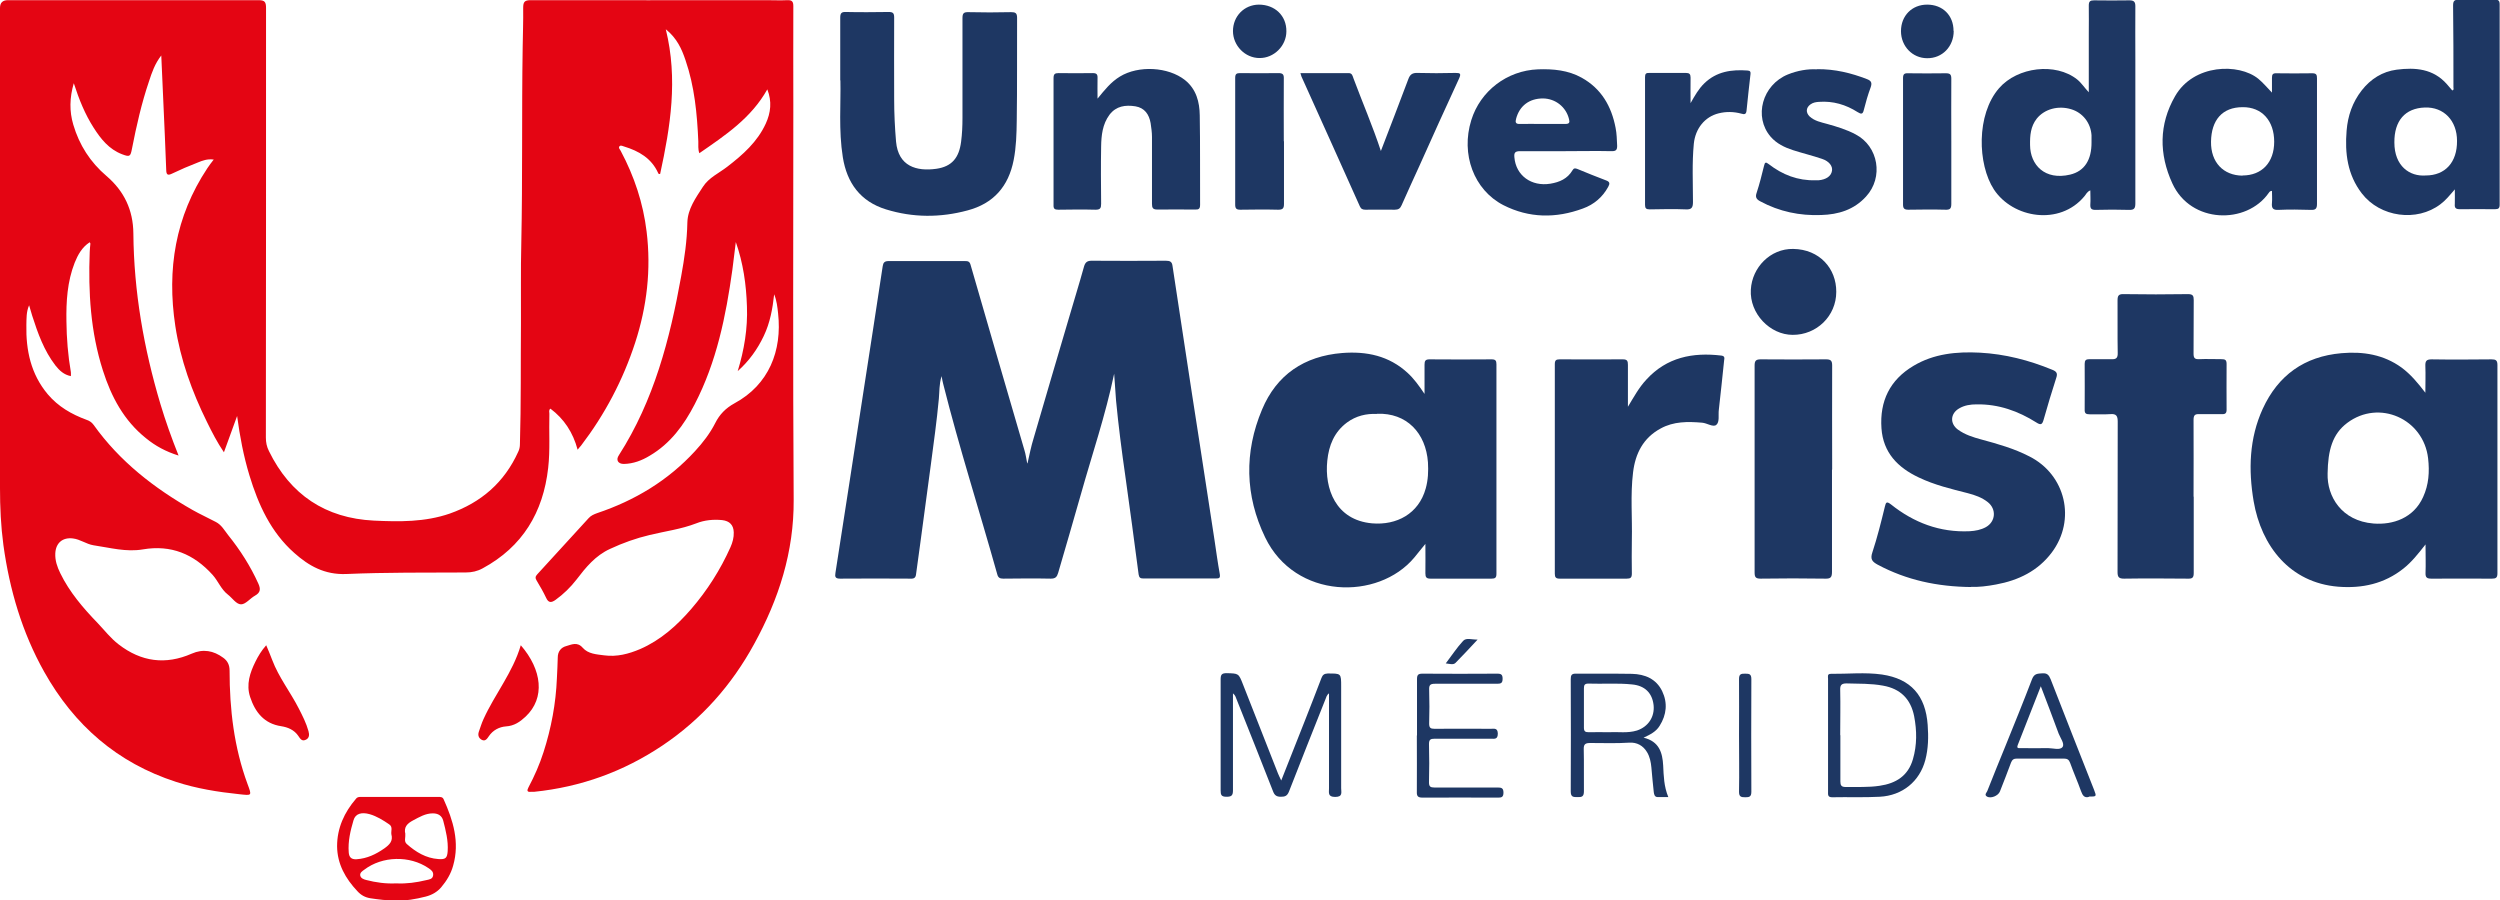
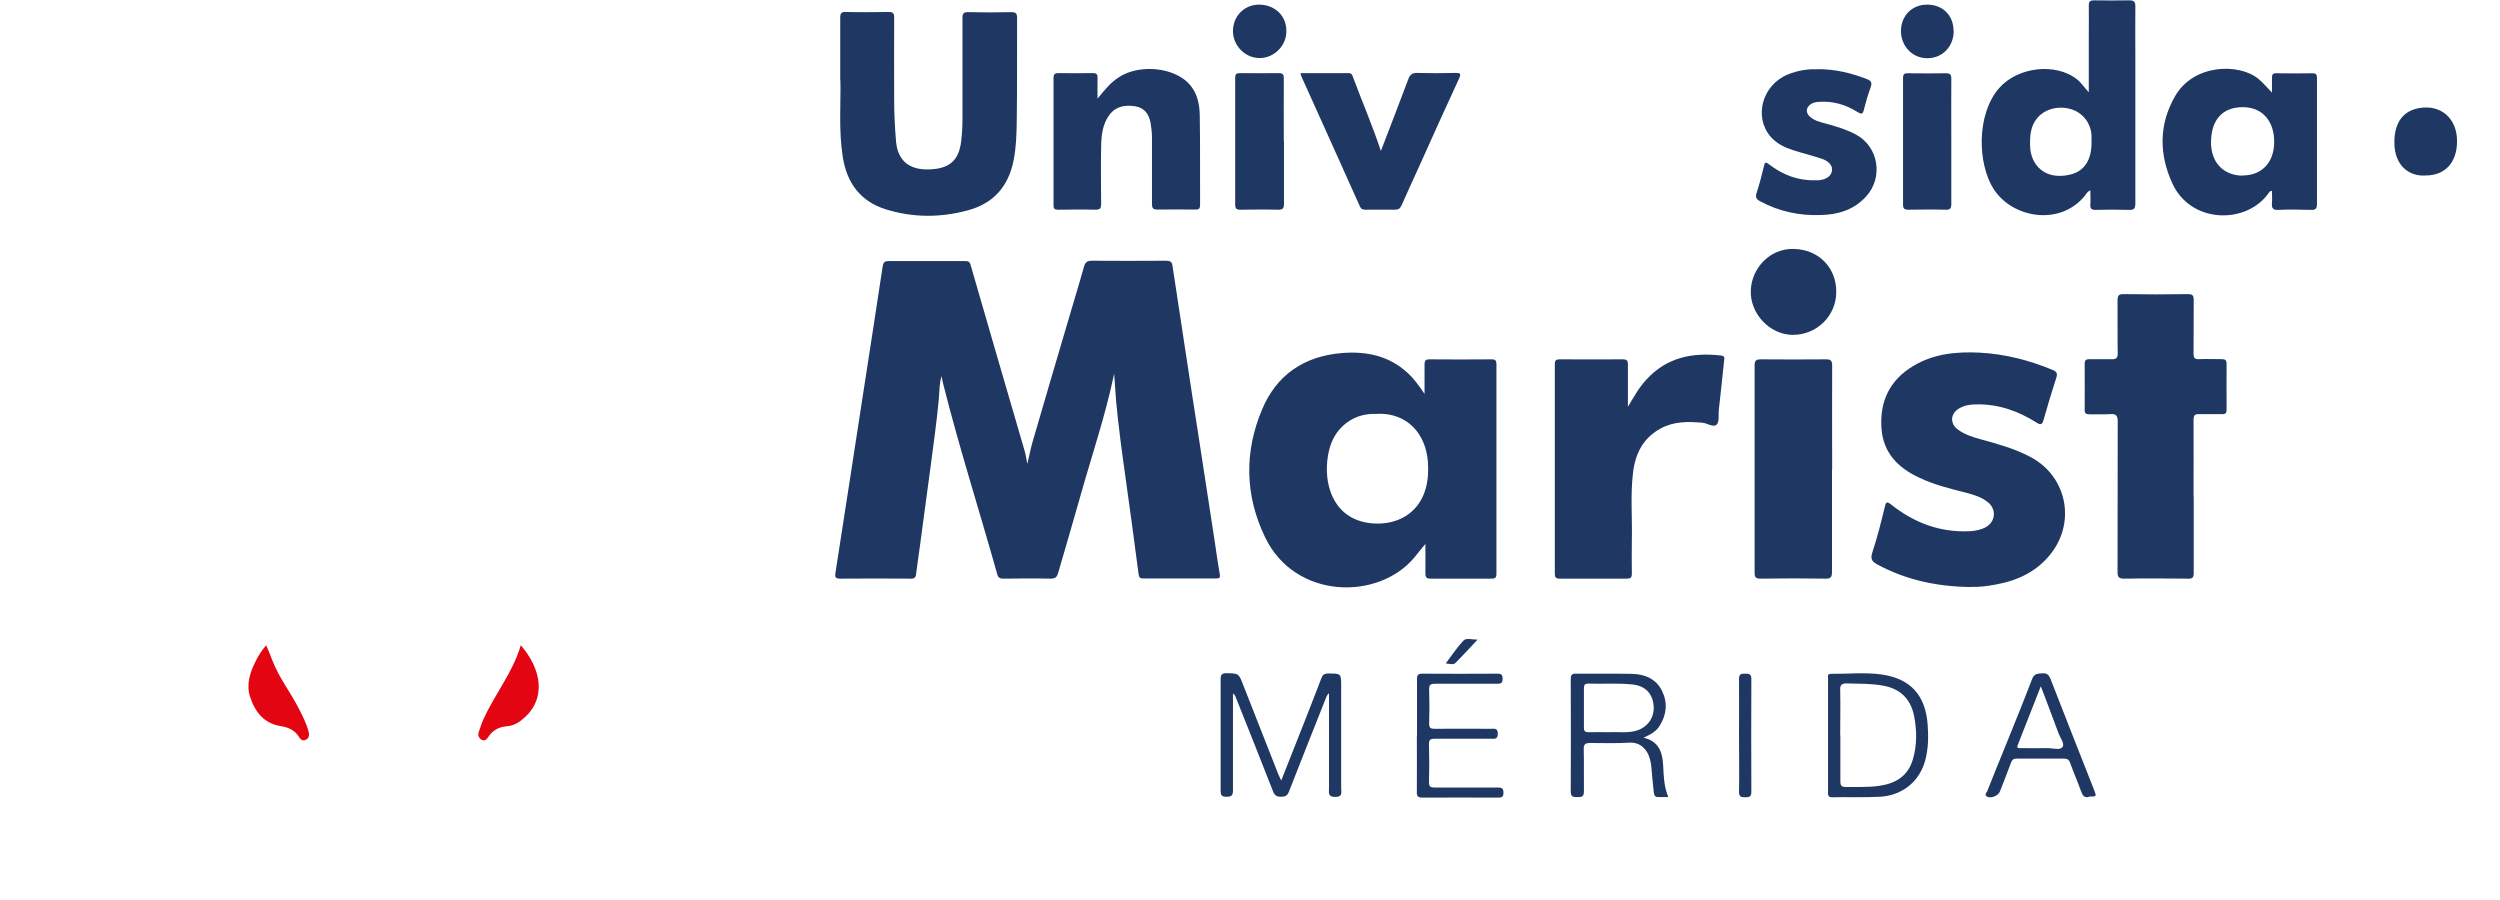
<svg xmlns="http://www.w3.org/2000/svg" id="Capa_2" data-name="Capa 2" viewBox="0 0 146.03 52.6">
  <defs>
    <style>
      .cls-1 {
        fill: #1e3763;
      }

      .cls-1, .cls-2 {
        stroke-width: 0px;
      }

      .cls-2 {
        fill: #e40513;
      }
    </style>
  </defs>
  <g id="Capa_1-2" data-name="Capa 1">
    <g>
-       <path class="cls-2" d="M12.48,9.32c-.37-.05-.65.06-.92.17-.52.2-1.03.42-1.53.66-.25.12-.31.03-.32-.2-.03-.66-.05-1.33-.08-1.99-.07-1.55-.14-3.09-.21-4.72-.38.49-.55,1-.71,1.49-.44,1.29-.74,2.62-1,3.95-.09.47-.13.5-.58.33-.76-.29-1.24-.89-1.66-1.55-.5-.78-.85-1.64-1.16-2.6-.25.86-.26,1.64-.03,2.42.35,1.19.99,2.19,1.94,3,1.03.88,1.56,1.99,1.57,3.36.03,3.4.61,6.71,1.58,9.96.3,1,.65,1.98,1.06,3.01-.74-.23-1.35-.56-1.9-1.01-1.29-1.03-2.03-2.42-2.52-3.96-.72-2.25-.86-4.57-.77-6.92,0-.16.03-.33.04-.49,0-.02-.02-.04-.04-.08-.45.29-.69.73-.88,1.2-.43,1.1-.5,2.26-.48,3.42.01.99.09,1.99.26,2.97.01.07,0,.14,0,.23-.41-.08-.67-.33-.9-.62-.67-.87-1.03-1.88-1.36-2.91-.06-.19-.11-.38-.18-.61-.17.39-.15.78-.16,1.15-.03,1.48.26,2.87,1.25,4.05.61.72,1.39,1.17,2.26,1.49.18.06.31.15.42.3,1.52,2.13,3.53,3.69,5.78,4.97.44.25.91.46,1.36.7.33.17.5.49.72.77.7.87,1.3,1.81,1.76,2.83.14.31.13.52-.19.7-.29.16-.55.51-.82.51-.28,0-.51-.37-.77-.57-.4-.31-.56-.78-.89-1.15-1.1-1.22-2.43-1.77-4.07-1.49-.98.17-1.93-.1-2.89-.24-.43-.07-.77-.35-1.21-.4-.59-.07-.99.26-1.02.87-.02.42.11.79.29,1.16.54,1.11,1.34,2.04,2.19,2.92.4.42.75.88,1.22,1.24,1.32,1.02,2.74,1.21,4.27.54.66-.29,1.27-.18,1.84.24.25.18.37.42.37.75,0,2.26.26,4.49,1.05,6.63.26.7.26.67-.49.59-1.25-.13-2.49-.33-3.69-.72-3.43-1.11-5.95-3.31-7.7-6.43-1.29-2.3-2.02-4.79-2.38-7.39C.05,30.73,0,29.62,0,28.51,0,19.16,0,9.81,0,.46q0-.45.46-.45c4.88,0,9.76,0,14.64,0,.37,0,.44.11.44.46,0,8.36,0,16.73-.01,25.09,0,.28.05.53.18.79,1.25,2.55,3.3,3.92,6.13,4.06,1.49.07,2.98.09,4.43-.41,1.84-.65,3.19-1.82,4-3.61.07-.14.1-.29.1-.45.07-2.35.04-4.69.06-7.04.01-1.57-.02-3.13.02-4.7.08-3.81.02-7.61.08-11.42.01-.77.04-1.54.03-2.31,0-.35.07-.46.44-.46,4.58.01,9.16,0,13.75,0,.42,0,.83.02,1.25,0,.27-.01.34.09.34.35-.01,1.93,0,3.87,0,5.8,0,7.68-.03,15.35.02,23.03.02,3.05-.87,5.81-2.31,8.43-1.31,2.4-3.08,4.4-5.36,5.93-2.27,1.52-4.76,2.42-7.48,2.7-.06,0-.12,0-.18,0-.25.03-.26-.07-.16-.26.35-.66.65-1.34.88-2.06.45-1.4.72-2.84.78-4.32.02-.4.04-.8.05-1.21,0-.34.19-.58.49-.66.32-.09.65-.27.97.1.32.36.8.38,1.25.44.74.1,1.43-.08,2.11-.37,1.19-.52,2.14-1.37,2.97-2.33.94-1.09,1.71-2.3,2.3-3.62.12-.27.2-.56.19-.86-.01-.43-.24-.67-.68-.72-.52-.05-1.03,0-1.51.19-.88.34-1.81.46-2.72.68-.8.19-1.56.46-2.31.81-.86.39-1.42,1.08-1.97,1.8-.35.45-.76.85-1.22,1.18-.24.17-.41.19-.55-.12-.16-.34-.35-.67-.55-1-.09-.15-.09-.24.03-.37,1-1.09,2-2.19,3-3.28.14-.16.32-.23.51-.3,2.2-.74,4.13-1.9,5.71-3.62.46-.5.87-1.03,1.18-1.64.25-.5.61-.87,1.12-1.15,2.02-1.09,2.79-3.08,2.55-5.25-.04-.38-.08-.75-.23-1.12-.09.84-.24,1.67-.61,2.44-.37.78-.86,1.46-1.52,2.05.38-1.24.59-2.49.54-3.78-.04-1.28-.22-2.54-.65-3.76-.07.54-.13,1.07-.2,1.61-.38,2.72-.92,5.39-2.2,7.86-.63,1.22-1.42,2.3-2.63,3.01-.46.28-.96.47-1.51.48-.34,0-.48-.23-.29-.51,2.05-3.2,2.98-6.78,3.64-10.46.19-1.04.34-2.07.36-3.13.02-.8.49-1.44.91-2.09.35-.54.93-.79,1.42-1.17.91-.7,1.76-1.45,2.25-2.52.29-.63.37-1.29.09-2-.94,1.68-2.45,2.68-3.97,3.73-.09-.25-.05-.47-.06-.69-.07-1.61-.22-3.21-.75-4.75-.22-.65-.5-1.28-1.15-1.8.72,2.92.27,5.69-.33,8.45-.08.02-.1-.01-.12-.06-.39-.86-1.13-1.28-1.98-1.54-.09-.03-.2-.09-.27-.02-.09.1.03.19.07.28.79,1.48,1.31,3.05,1.51,4.71.27,2.21.02,4.37-.67,6.49-.71,2.18-1.77,4.19-3.16,6.01-.05.06-.11.12-.2.24-.27-1.01-.79-1.8-1.59-2.4-.11.09-.06.2-.06.3-.03,1.05.05,2.11-.07,3.16-.29,2.6-1.5,4.61-3.83,5.87-.31.17-.63.24-.99.24-2.33.01-4.65-.01-6.98.09-1.25.05-2.18-.47-3.03-1.23-1.37-1.21-2.1-2.82-2.62-4.53-.34-1.12-.56-2.27-.72-3.47-.25.68-.5,1.37-.77,2.12-.4-.59-.7-1.18-.99-1.77-.88-1.78-1.55-3.64-1.85-5.61-.5-3.3,0-6.39,1.87-9.21.11-.17.23-.32.39-.53Z" />
      <path class="cls-1" d="M60.02,27.06c.12-.53.21-.99.35-1.44.68-2.35,1.38-4.7,2.07-7.05.29-1,.6-1.99.88-3,.07-.24.18-.34.44-.34,1.45.01,2.9.01,4.34,0,.25,0,.36.06.39.31.24,1.6.49,3.2.73,4.8.27,1.78.54,3.55.82,5.33.3,1.95.6,3.9.9,5.86.1.67.19,1.34.31,2,.04.24-.04.26-.23.26-1.41,0-2.82,0-4.24,0-.17,0-.24-.05-.27-.23-.25-1.92-.51-3.85-.78-5.77-.21-1.46-.4-2.93-.54-4.4-.04-.49-.07-.98-.11-1.56-.51,2.44-1.29,4.72-1.94,7.03-.43,1.54-.89,3.07-1.33,4.6-.07.24-.16.34-.43.34-.93-.02-1.85-.01-2.78,0-.2,0-.3-.06-.35-.26-1.04-3.71-2.22-7.39-3.16-11.13-.03-.11-.05-.23-.09-.44-.15.49-.12.91-.16,1.32-.12,1.3-.3,2.58-.47,3.87-.2,1.51-.41,3.02-.61,4.54-.08.61-.17,1.22-.25,1.83-.02.2-.1.28-.31.27-1.38-.01-2.75-.01-4.13,0-.28,0-.31-.11-.27-.34.55-3.52,1.09-7.04,1.63-10.55.38-2.45.76-4.91,1.13-7.36.03-.21.11-.3.34-.3,1.48,0,2.97,0,4.45,0,.16,0,.28,0,.34.21,1.04,3.62,2.1,7.23,3.15,10.84.07.22.1.46.16.76Z" />
-       <path class="cls-1" d="M141.68,31.8c-.43.55-.81,1.03-1.29,1.41-1.12.89-2.41,1.17-3.81,1.06-2.82-.23-4.49-2.37-4.94-4.99-.31-1.84-.26-3.67.53-5.4.9-1.96,2.43-3.06,4.6-3.25,1.27-.11,2.46.08,3.51.84.54.4.96.91,1.39,1.47,0-.52.02-1.05,0-1.57-.01-.29.07-.38.37-.38,1.16.02,2.33.01,3.49,0,.25,0,.35.05.35.33,0,4.06,0,8.11,0,12.17,0,.26-.09.31-.33.31-1.17,0-2.35-.01-3.52,0-.26,0-.36-.06-.35-.33.02-.53,0-1.06,0-1.67ZM135.96,27.66c-.04,1.33.81,2.77,2.68,2.92,1.14.09,2.35-.32,2.9-1.55.33-.72.38-1.47.29-2.26-.27-2.31-2.86-3.46-4.72-2.07-.87.65-1.13,1.6-1.15,2.95Z" />
      <path class="cls-1" d="M83.21,23.01c0-.64,0-1.18,0-1.71,0-.22.05-.31.29-.31,1.21.01,2.42.01,3.63,0,.23,0,.28.08.28.29,0,4.08,0,8.16,0,12.24,0,.23-.08.28-.29.28-1.19,0-2.37,0-3.56,0-.24,0-.3-.08-.3-.31.01-.54,0-1.08,0-1.72-.26.31-.45.56-.65.8-2.11,2.52-6.96,2.45-8.71-1.18-1.18-2.44-1.23-4.98-.18-7.47.85-2.03,2.46-3.12,4.68-3.3,1.43-.11,2.73.16,3.82,1.16.37.34.66.74.99,1.23ZM80.43,24.18c-.62-.03-1.22.11-1.75.5-.75.56-1.06,1.34-1.15,2.23-.17,1.62.48,3.47,2.62,3.66,1.42.12,2.72-.55,3.13-2.04.14-.5.16-1.01.13-1.52-.12-1.71-1.24-2.91-2.98-2.84Z" />
      <path class="cls-1" d="M115.14,34.29c-1.99-.02-3.78-.41-5.45-1.3-.33-.18-.46-.32-.32-.73.29-.88.51-1.77.73-2.67.06-.25.1-.32.35-.13,1.34,1.07,2.86,1.65,4.6,1.57.34-.02.66-.08.95-.24.57-.32.63-1.05.11-1.46-.34-.27-.74-.41-1.16-.52-.98-.25-1.95-.48-2.87-.92-1.23-.58-2.08-1.45-2.18-2.87-.11-1.59.49-2.83,1.87-3.65,1.19-.71,2.51-.84,3.88-.77,1.47.08,2.87.44,4.23,1,.25.1.32.21.23.47-.26.81-.51,1.63-.74,2.45-.08.29-.17.32-.42.16-1.06-.67-2.21-1.08-3.49-1.06-.36,0-.71.05-1.03.24-.51.3-.54.88-.07,1.23.41.3.89.45,1.37.58.96.26,1.92.53,2.81.99,2.12,1.07,2.74,3.7,1.31,5.61-.81,1.08-1.95,1.63-3.25,1.87-.52.1-1.05.16-1.47.14Z" />
      <path class="cls-1" d="M128.14,29.01c0,1.48,0,2.96,0,4.45,0,.26-.06.35-.33.34-1.25-.01-2.49-.02-3.74,0-.3,0-.38-.09-.38-.38.01-2.93,0-5.86.01-8.79,0-.33-.08-.47-.43-.44-.4.03-.81,0-1.21.01-.21,0-.3-.05-.29-.28.01-.89,0-1.78,0-2.67,0-.2.07-.27.27-.27.43.01.86-.01,1.28,0,.29.02.39-.07.38-.37-.02-1.02,0-2.04-.01-3.06,0-.26.05-.38.35-.37,1.26.02,2.52.02,3.77,0,.28,0,.33.1.33.35-.01,1.04,0,2.09-.01,3.13,0,.25.07.33.32.32.44-.02.88,0,1.32,0,.21,0,.29.05.29.28-.01.89,0,1.78,0,2.67,0,.2-.07.27-.27.26-.44-.01-.88.01-1.32,0-.26-.01-.34.06-.34.34.01,1.49,0,2.99,0,4.48Z" />
      <path class="cls-1" d="M49.08,4.69c0-1.38,0-2.52,0-3.66,0-.27.08-.34.34-.33.83.02,1.66.01,2.49,0,.25,0,.32.07.32.32-.01,1.59,0,3.18,0,4.77,0,.83.04,1.66.11,2.48.13,1.45,1.2,1.75,2.35,1.59.91-.13,1.33-.64,1.45-1.58.06-.46.08-.92.08-1.38,0-1.94,0-3.89,0-5.83,0-.27.05-.37.35-.36.83.02,1.66.02,2.49,0,.25,0,.35.05.35.33-.01,2,.01,4.01-.02,6.01-.01.77-.03,1.54-.18,2.3-.3,1.54-1.18,2.54-2.69,2.94-1.59.43-3.19.43-4.77-.06-1.49-.46-2.28-1.54-2.52-3.05-.25-1.57-.11-3.15-.14-4.48Z" />
      <path class="cls-1" d="M95.09,23.76c.34-.56.64-1.12,1.08-1.59,1.19-1.3,2.7-1.6,4.38-1.4.21.03.18.15.16.28-.1.96-.2,1.93-.31,2.89-.04.3.06.71-.15.88-.19.15-.54-.11-.83-.13-.83-.07-1.66-.08-2.42.34-1.02.55-1.48,1.47-1.61,2.57-.16,1.31-.04,2.63-.07,3.94-.01.65-.01,1.3,0,1.96,0,.24-.07.3-.3.3-1.31,0-2.61,0-3.92,0-.22,0-.28-.08-.28-.29,0-4.08,0-8.16,0-12.24,0-.22.07-.28.28-.28,1.23,0,2.47.01,3.7,0,.25,0,.29.1.29.32,0,.82,0,1.64,0,2.45Z" />
      <path class="cls-1" d="M122.1,11.12c-.2.08-.25.24-.35.35-1.44,1.73-4.17,1.28-5.28-.4-.96-1.47-1.04-4.38.3-5.92,1.08-1.24,3.3-1.51,4.56-.51.26.21.43.49.68.75,0-1.16,0-2.28,0-3.4,0-.56.01-1.11,0-1.67,0-.24.08-.3.31-.3.69.01,1.38.01,2.06,0,.26,0,.35.08.35.34-.01,1.04,0,2.09,0,3.13,0,2.8,0,5.6,0,8.39,0,.29-.07.39-.37.38-.65-.02-1.3-.02-1.96,0-.24,0-.31-.08-.3-.31.02-.27,0-.53,0-.82ZM122.17,8.29c0-.13,0-.26,0-.39-.05-.73-.52-1.32-1.19-1.52-.76-.23-1.56-.01-2.01.55-.36.46-.4.99-.39,1.55.01,1.15.86,2.07,2.34,1.72.84-.2,1.26-.86,1.25-1.9Z" />
-       <path class="cls-1" d="M143.4,11.05c-.31.36-.55.66-.85.88-1.38,1.05-3.52.76-4.59-.63-.84-1.09-1-2.35-.89-3.67.07-.86.34-1.66.89-2.36.52-.66,1.2-1.09,2.03-1.2,1.09-.14,2.14-.06,2.94.85.1.12.2.23.3.35,0,0,.02,0,.03.01.09-.04.05-.12.05-.18,0-1.59,0-3.18-.02-4.77,0-.26.06-.35.33-.35.7.02,1.4.01,2.1,0,.21,0,.29.05.29.28,0,3.9,0,7.8,0,11.7,0,.2-.07.26-.27.26-.69,0-1.38-.01-2.06,0-.25,0-.31-.09-.29-.31.01-.26,0-.52,0-.88ZM141.69,10.25c1.14,0,1.84-.77,1.83-2.02,0-1.18-.77-1.99-1.88-1.95-1.16.04-1.79.78-1.78,2.04,0,1.39.9,2,1.83,1.93Z" />
+       <path class="cls-1" d="M143.4,11.05ZM141.69,10.25c1.14,0,1.84-.77,1.83-2.02,0-1.18-.77-1.99-1.88-1.95-1.16.04-1.79.78-1.78,2.04,0,1.39.9,2,1.83,1.93Z" />
      <path class="cls-1" d="M107.01,27.43c0,1.99,0,3.98,0,5.98,0,.32-.09.4-.4.39-1.26-.02-2.52-.02-3.77,0-.29,0-.35-.09-.35-.36,0-4.03,0-8.06,0-12.09,0-.28.08-.36.36-.36,1.27.01,2.54.01,3.81,0,.28,0,.36.08.36.36-.01,2.03,0,4.05,0,6.08Z" />
      <path class="cls-1" d="M132.71,5.42c0-.29,0-.58,0-.87,0-.19.04-.28.26-.27.7.01,1.4.01,2.1,0,.24,0,.27.1.27.3,0,.91,0,1.83,0,2.74,0,1.53,0,3.06,0,4.59,0,.29-.09.36-.36.35-.63-.02-1.26-.03-1.89,0-.33.02-.41-.11-.38-.41.02-.23,0-.46,0-.7-.12,0-.15.07-.19.12-1.29,1.85-4.55,1.81-5.63-.56-.78-1.7-.79-3.44.16-5.09,1.08-1.89,3.73-1.94,4.86-1.02.29.24.52.52.8.81ZM130.99,10.25c1.13,0,1.85-.76,1.85-1.97,0-1.23-.72-2.03-1.84-2.02-1.2,0-1.83.76-1.85,2.01-.02,1.21.72,1.98,1.84,1.99Z" />
      <path class="cls-1" d="M64.12,5.75c.4-.49.77-.96,1.3-1.28,1.08-.66,2.82-.57,3.8.21.66.53.85,1.28.86,2.06.03,1.74.01,3.49.02,5.23,0,.23-.09.28-.29.27-.74,0-1.47-.01-2.21,0-.26,0-.31-.1-.31-.33,0-1.3,0-2.61,0-3.91,0-.27-.04-.54-.08-.81-.09-.51-.35-.89-.89-.98-.58-.09-1.12-.02-1.51.49-.41.55-.48,1.21-.49,1.86-.02,1.11-.01,2.23,0,3.34,0,.26-.05.35-.33.35-.72-.02-1.45-.01-2.17,0-.22,0-.29-.06-.28-.28,0-2.47,0-4.93,0-7.4,0-.24.07-.3.3-.3.66.01,1.33.01,1.99,0,.22,0,.29.07.28.29-.01.4,0,.8,0,1.2Z" />
-       <path class="cls-1" d="M91.46,8.83c-.89,0-1.78.01-2.67,0-.3,0-.36.1-.33.37.09,1.05.99,1.71,2.1,1.53.54-.09,1-.29,1.29-.78.08-.14.16-.13.29-.08.56.23,1.12.46,1.68.67.22.08.22.19.12.37-.33.61-.84,1.04-1.48,1.27-1.57.58-3.14.57-4.65-.2-1.72-.89-2.49-2.97-1.87-4.96.53-1.71,2.09-2.9,3.9-2.97.89-.03,1.76.05,2.55.49,1.15.64,1.74,1.67,1.98,2.93.07.34.07.68.09,1.02.01.26-.06.35-.34.34-.89-.02-1.78,0-2.67,0ZM90.09,7.24c.45,0,.9,0,1.35,0,.23,0,.26-.09.21-.28-.17-.71-.79-1.2-1.52-1.21-.8,0-1.37.43-1.57,1.18-.05.19-.05.32.21.31.44-.01.88,0,1.31,0Z" />
      <path class="cls-1" d="M106.13,4.04c1.07-.01,2.01.23,2.92.58.26.1.31.22.22.48-.16.43-.29.88-.4,1.32-.06.26-.15.26-.36.13-.69-.44-1.44-.66-2.26-.6-.18.01-.35.04-.5.15-.26.19-.28.47-.05.7.29.27.67.34,1.03.44.57.16,1.14.33,1.66.61,1.34.7,1.64,2.51.61,3.63-.71.78-1.62,1.05-2.62,1.08-1.25.05-2.45-.2-3.56-.8-.23-.12-.3-.25-.21-.5.17-.52.3-1.04.43-1.57.05-.22.1-.24.28-.1.8.62,1.7.97,2.73.94.06,0,.12,0,.18,0,.44-.04.73-.24.78-.55.05-.27-.16-.56-.58-.7-.56-.19-1.14-.33-1.7-.51-.49-.16-.95-.38-1.3-.78-1.01-1.17-.49-3.03,1-3.64.57-.23,1.16-.33,1.69-.3Z" />
      <path class="cls-1" d="M75.95,4.27c.96,0,1.9,0,2.83,0,.21,0,.23.18.28.31.53,1.42,1.13,2.81,1.6,4.24.53-1.39,1.08-2.79,1.6-4.19.1-.28.24-.38.54-.37.73.02,1.47.02,2.21,0,.28,0,.35.03.22.32-.79,1.7-1.55,3.4-2.32,5.11-.35.77-.7,1.53-1.04,2.3-.08.19-.19.26-.4.26-.57-.01-1.14,0-1.71,0-.16,0-.26-.04-.33-.2-1.13-2.53-2.27-5.05-3.41-7.58-.02-.05-.03-.11-.06-.2Z" />
-       <path class="cls-1" d="M98.73,6.06c.27-.48.49-.87.82-1.19.72-.7,1.6-.82,2.54-.75.14.01.18.08.16.21-.08.7-.16,1.41-.23,2.12-.02.22-.11.25-.3.19-.44-.12-.89-.13-1.33-.02-.81.2-1.36.89-1.45,1.77-.11,1.14-.05,2.27-.05,3.41,0,.34-.09.45-.43.43-.7-.03-1.4-.01-2.1,0-.2,0-.27-.06-.27-.26,0-2.49,0-4.98,0-7.47,0-.19.06-.25.25-.24.71,0,1.42,0,2.14,0,.2,0,.27.07.27.27-.01.47,0,.95,0,1.53Z" />
      <path class="cls-1" d="M75,8.25c0,1.22,0,2.44,0,3.66,0,.27-.08.34-.34.34-.74-.02-1.47-.01-2.21,0-.23,0-.3-.07-.3-.3,0-2.47,0-4.93,0-7.4,0-.22.07-.28.28-.28.75.01,1.5.01,2.24,0,.25,0,.33.07.32.32-.01,1.22,0,2.44,0,3.66Z" />
      <path class="cls-1" d="M113.98,8.28c0,1.21,0,2.42,0,3.63,0,.27-.07.35-.34.34-.72-.02-1.45-.01-2.17,0-.23,0-.31-.07-.31-.3,0-2.46,0-4.93,0-7.39,0-.22.07-.29.29-.28.74.01,1.47.01,2.21,0,.25,0,.32.07.32.32-.01,1.23,0,2.46,0,3.7Z" />
-       <path class="cls-2" d="M23.14,52.59c-.54.02-1.02-.05-1.5-.12-.31-.05-.55-.18-.76-.41-.7-.74-1.18-1.59-1.19-2.63,0-1.06.42-1.98,1.11-2.78.09-.11.2-.1.32-.1,1.5,0,2.99,0,4.49,0,.12,0,.24,0,.3.13.56,1.24.95,2.51.56,3.88-.13.48-.38.89-.7,1.27-.24.28-.55.45-.9.54-.59.15-1.18.26-1.74.22ZM23.67,48.74c.03.18-.09.4.09.56.53.47,1.12.83,1.85.88.42.03.51-.06.54-.46.04-.61-.11-1.2-.26-1.78-.08-.3-.3-.43-.61-.43-.43,0-.79.22-1.15.41-.34.18-.56.39-.45.81ZM22.86,48.73c-.03-.19.1-.43-.13-.58-.35-.24-.72-.47-1.13-.59-.49-.14-.84-.03-.95.35-.18.61-.33,1.23-.28,1.88.02.28.15.42.46.4.61-.04,1.13-.29,1.63-.64.29-.21.51-.42.4-.82ZM23.15,51.6c.59.03,1.17-.05,1.75-.19.17-.04.37-.05.4-.28.03-.21-.12-.32-.27-.42-1.1-.75-2.7-.71-3.75.09-.11.08-.26.17-.24.33.03.17.19.23.34.27.58.15,1.16.23,1.76.2Z" />
      <path class="cls-1" d="M74.84,45.59c.47-1.2.92-2.32,1.36-3.44.33-.85.67-1.7.99-2.55.07-.18.16-.25.36-.26.79,0,.79-.02.79.76,0,1.98,0,3.96,0,5.94,0,.24.11.51-.35.51-.44,0-.36-.25-.36-.5,0-1.84,0-3.67,0-5.55-.14.1-.16.23-.21.35-.71,1.79-1.43,3.59-2.13,5.39-.1.25-.23.3-.47.3-.25,0-.37-.08-.46-.32-.7-1.79-1.41-3.57-2.12-5.35-.05-.12-.07-.25-.22-.37v.37c0,1.77,0,3.53,0,5.3,0,.3-.09.37-.38.37-.31,0-.34-.12-.34-.38,0-2.16,0-4.32,0-6.47,0-.27.05-.37.35-.37.7.02.7,0,.96.67.68,1.73,1.36,3.46,2.04,5.19.04.11.1.21.18.39Z" />
      <path class="cls-1" d="M104.72,19.56c-1.33,0-2.53-1.24-2.45-2.64.07-1.3,1.14-2.4,2.47-2.38,1.55.02,2.53,1.15,2.52,2.51,0,1.41-1.15,2.52-2.55,2.51Z" />
      <path class="cls-1" d="M96.01,43.09c.91.22,1.1.88,1.14,1.63.03.6.04,1.21.3,1.84-.22,0-.42,0-.61,0-.2,0-.22-.16-.24-.29-.05-.48-.1-.96-.14-1.45-.03-.31-.09-.61-.25-.88-.23-.39-.6-.59-1.04-.56-.76.05-1.52.02-2.28.02-.29,0-.39.07-.38.37.02.82,0,1.64.01,2.45,0,.31-.12.35-.38.34-.24,0-.39,0-.39-.33.01-2.18.01-4.36,0-6.55,0-.23.04-.34.31-.33,1.09.01,2.18-.01,3.27.01.75.02,1.41.29,1.76,1.01.33.69.26,1.38-.15,2.03-.21.34-.55.51-.94.69ZM94.04,42.77c.47-.03,1.03.07,1.58-.1.66-.22,1.04-.8.97-1.48-.08-.72-.52-1.14-1.25-1.21-.85-.09-1.71-.02-2.56-.05-.21,0-.26.08-.26.27,0,.77,0,1.54,0,2.31,0,.21.08.26.27.26.39-.01.78,0,1.26,0Z" />
      <path class="cls-1" d="M106.78,42.92c0-1.09,0-2.18,0-3.27,0-.12-.06-.29.16-.29,1,.01,2-.1,2.99.04,1.69.25,2.55,1.23,2.67,2.95.05.69.04,1.37-.14,2.05-.33,1.24-1.33,2.07-2.66,2.14-.92.05-1.85.01-2.78.03-.27,0-.24-.16-.24-.33,0-1.1,0-2.21,0-3.31ZM107.5,42.95c0,.9,0,1.8,0,2.7,0,.22.06.32.3.32.66-.01,1.33.03,1.99-.07.96-.14,1.67-.58,1.95-1.56.24-.83.23-1.66.07-2.5-.2-1.01-.8-1.61-1.82-1.79-.7-.13-1.42-.11-2.13-.13-.31,0-.38.11-.37.39.02.88,0,1.76,0,2.63Z" />
      <path class="cls-1" d="M122.01,46.55c-.25.07-.36-.08-.45-.33-.2-.56-.44-1.1-.64-1.66-.07-.19-.17-.25-.37-.25-.91,0-1.83,0-2.74,0-.18,0-.27.06-.34.23-.21.57-.43,1.13-.65,1.69-.1.26-.55.44-.77.29-.15-.1-.01-.22.03-.31.35-.88.7-1.76,1.06-2.63.53-1.31,1.06-2.61,1.56-3.92.13-.33.34-.31.6-.33.28-.02.38.1.48.34.84,2.16,1.69,4.32,2.54,6.47.15.39.15.39-.3.39ZM119.21,40.08c-.47,1.2-.91,2.32-1.35,3.44-.08.21.06.18.18.18.53,0,1.07.01,1.6,0,.29,0,.69.14.84-.07.13-.19-.13-.52-.23-.78-.33-.9-.67-1.79-1.04-2.76Z" />
      <path class="cls-1" d="M82.77,42.94c0-1.09,0-2.18,0-3.27,0-.25.07-.32.32-.32,1.46.01,2.92.01,4.38,0,.23,0,.3.07.3.3,0,.25-.1.29-.32.29-1.21,0-2.42,0-3.63,0-.27,0-.35.07-.34.34.02.66.02,1.33,0,1.99,0,.24.08.3.3.3,1.1-.01,2.21,0,3.31,0,.19,0,.39-.06.4.28,0,.36-.21.3-.41.3-1.09,0-2.18,0-3.28,0-.24,0-.33.05-.33.31.02.75.02,1.49,0,2.24,0,.24.08.3.31.3,1.23,0,2.47,0,3.7,0,.22,0,.34.03.34.3,0,.29-.14.29-.35.29-1.46,0-2.92-.01-4.38,0-.27,0-.34-.09-.33-.34.01-1.09,0-2.18,0-3.27Z" />
      <path class="cls-2" d="M15.55,37.69c.13.32.25.58.35.86.38,1.01,1.06,1.87,1.55,2.83.22.43.44.86.57,1.33.06.21.05.42-.18.51-.22.1-.32-.1-.42-.24-.24-.35-.61-.5-.99-.56-1.01-.15-1.53-.83-1.82-1.71-.24-.73-.01-1.42.32-2.08.16-.32.34-.62.62-.94Z" />
      <path class="cls-2" d="M30.42,37.69c1.24,1.43,1.44,3.08.28,4.17-.32.3-.66.54-1.14.57-.4.03-.77.22-1.01.58-.09.13-.2.31-.4.21-.19-.1-.25-.27-.18-.48.09-.25.16-.49.27-.73.66-1.46,1.71-2.72,2.18-4.32Z" />
      <path class="cls-1" d="M72.02,1.82c0-.87.65-1.54,1.51-1.55.94,0,1.62.65,1.61,1.56,0,.85-.73,1.57-1.57,1.56-.84,0-1.55-.72-1.55-1.58Z" />
      <path class="cls-1" d="M114.12,1.81c0,.91-.67,1.6-1.55,1.59-.86,0-1.53-.7-1.53-1.58,0-.9.64-1.55,1.53-1.55.91,0,1.54.63,1.54,1.53Z" />
      <path class="cls-1" d="M101.58,42.93c0-1.09.01-2.18,0-3.27,0-.3.13-.31.36-.31.24,0,.36.02.36.32-.01,2.19-.01,4.38,0,6.58,0,.3-.13.32-.36.32-.24,0-.36-.03-.36-.32.02-1.1,0-2.2,0-3.31Z" />
      <path class="cls-1" d="M86.31,37.36c-.47.5-.87.94-1.29,1.36-.13.13-.33.06-.57.03.35-.46.65-.92,1.01-1.31.19-.21.5-.07.86-.08Z" />
    </g>
  </g>
</svg>